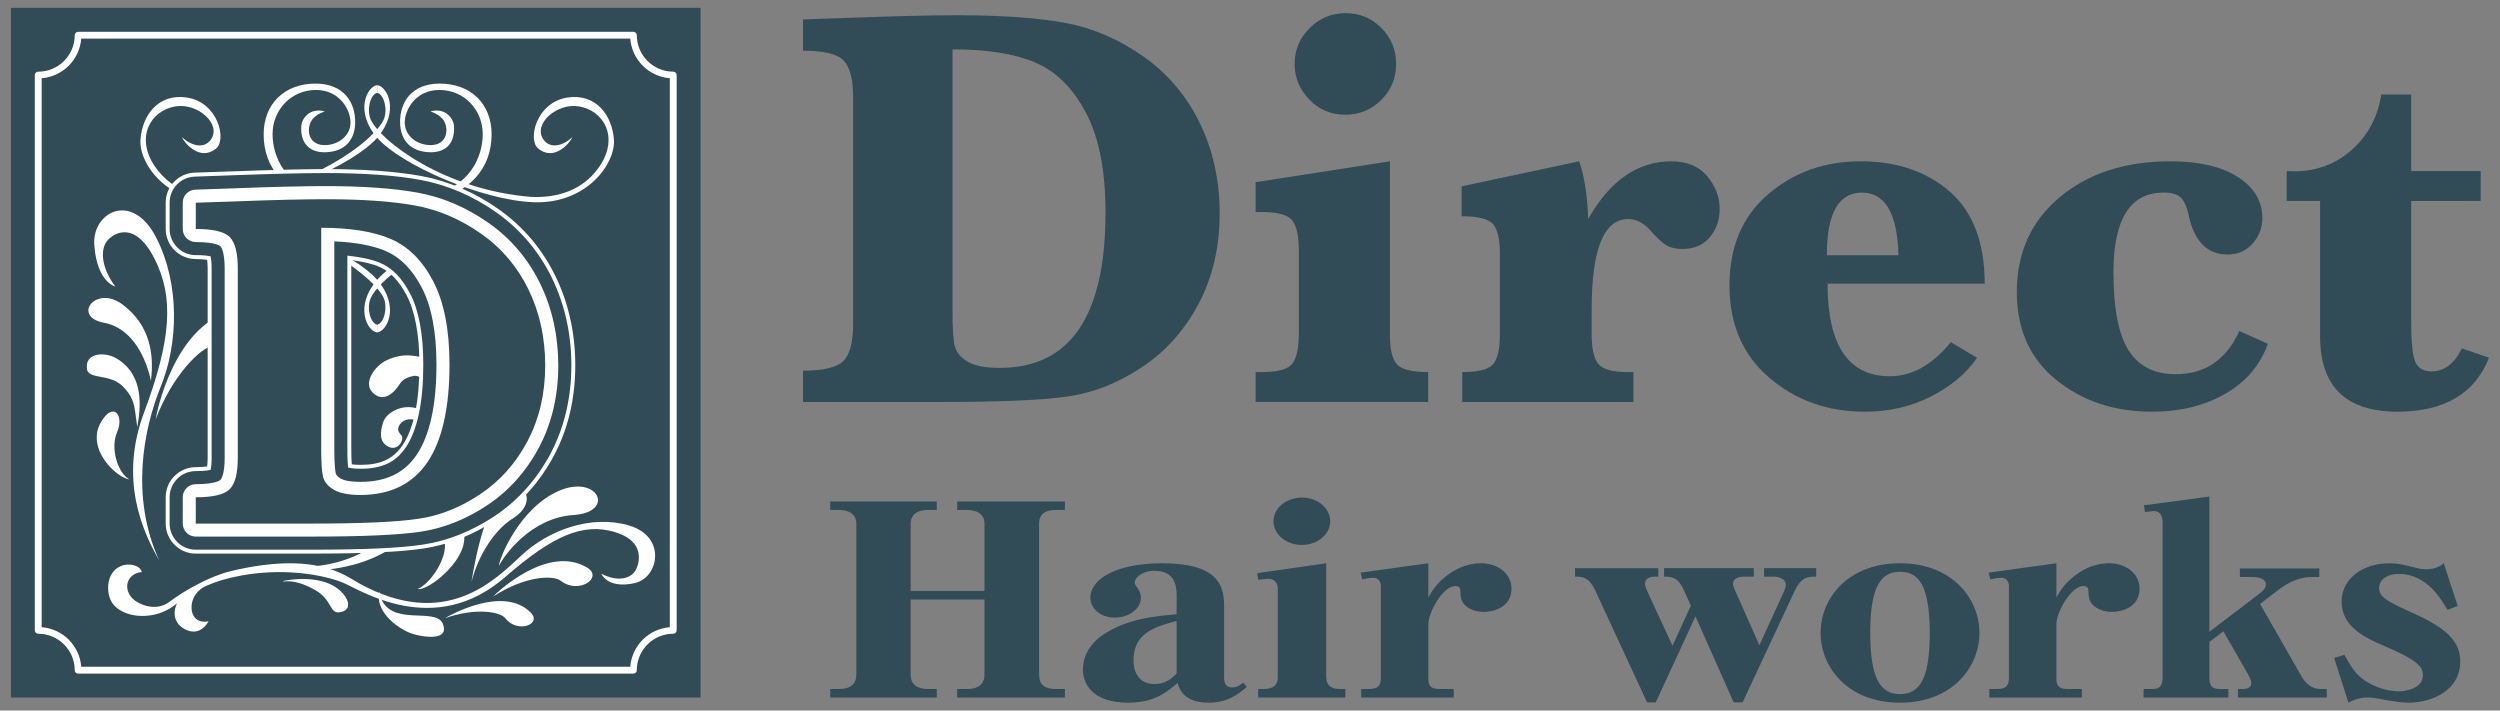
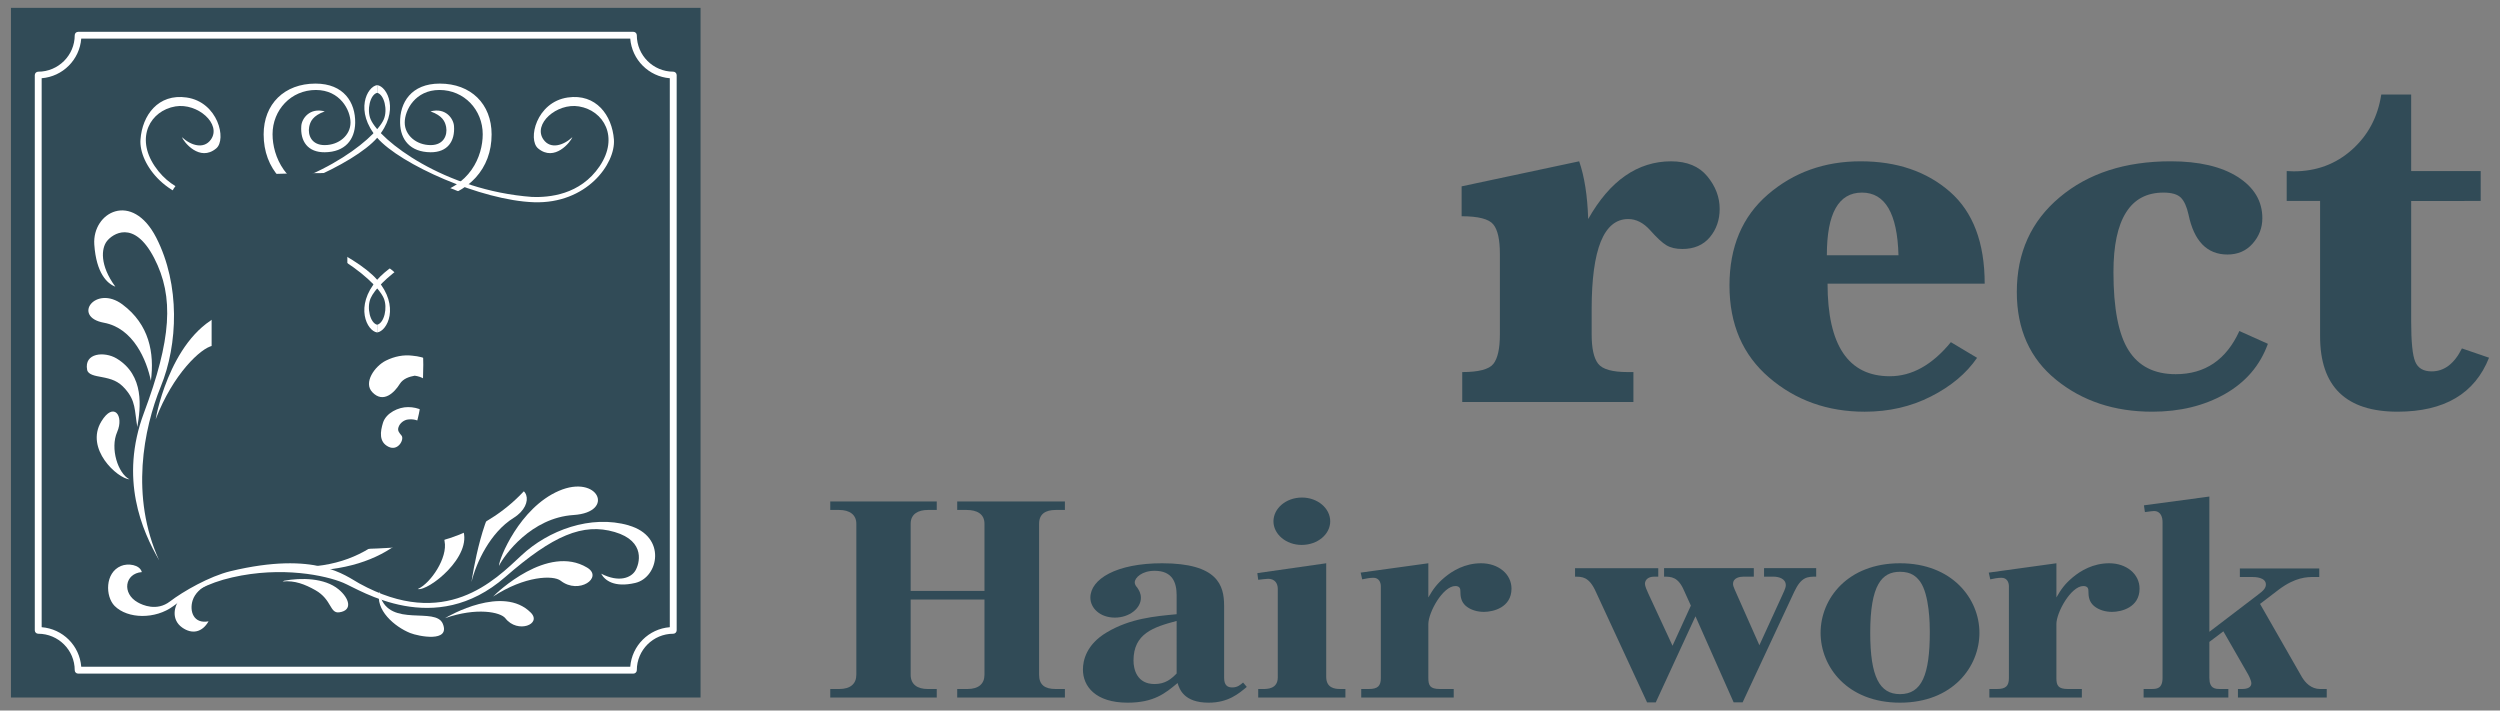
<svg xmlns="http://www.w3.org/2000/svg" xmlns:ns1="http://www.inkscape.org/namespaces/inkscape" xmlns:ns2="http://sodipodi.sourceforge.net/DTD/sodipodi-0.dtd" width="190" height="54" viewBox="0 0 190 54" id="svg2" version="1.1" ns1:version="1.1.1 (3bf5ae0d25, 2021-09-20)" ns2:docname="header_title.svg">
  <rect x="0" y="0" width="190" height="54" fill="#808080" stroke="none" />
  <defs id="defs4">
    <clipPath clipPathUnits="userSpaceOnUse" id="clipPath3277">
      <path d="m 511.983,1672 h 96.026 v 120 h -96.026 z" id="path3275" />
    </clipPath>
    <clipPath clipPathUnits="userSpaceOnUse" id="clipPath3289">
      <path d="m 884.99,1671.616 h 120.016 v 120 H 884.99 Z" id="path3287" />
    </clipPath>
    <clipPath clipPathUnits="userSpaceOnUse" id="clipPath3265">
      <path d="m 1264.541,1671.616 h 152.734 v 120 h -152.734 z" id="path3263" />
    </clipPath>
  </defs>
  <ns2:namedview id="base" pagecolor="#8a8a8a" bordercolor="#666666" borderopacity="1.0" ns1:pageopacity="1" ns1:pageshadow="2" ns1:zoom="2.8284271" ns1:cx="164.5791" ns1:cy="39.951533" ns1:document-units="px" ns1:current-layer="layer1" showgrid="false" units="in" ns1:window-width="1920" ns1:window-height="1009" ns1:window-x="1912" ns1:window-y="-8" ns1:window-maximized="1" ns1:snap-center="true" ns1:snap-nodes="false" ns1:pagecheckerboard="0" showguides="false" ns1:guide-bbox="true" ns1:snap-bbox="false" ns1:bbox-nodes="true">
    <ns2:guide position="482.857,74.286" orientation="0,-1" id="guide2745" />
    <ns1:grid type="xygrid" id="grid1667" />
  </ns2:namedview>
  <g ns1:label="レイヤー 1" ns1:groupmode="layer" id="layer1" transform="translate(0,-1042.362)">
    <g id="g1287" transform="translate(0.832,0.597)">
      <rect x="0" y="1042.362" class="st0" width="52.41" height="52.414" id="rect567-4" style="fill:#314b57" />
      <path class="st1" d="m 47.067,1044.701 c 0.126,1.605 1.405,2.88 3.006,3.01 0,0.223 0,41.26 0,41.721 -1.601,0.126 -2.88,1.4 -3.006,3.006 -0.465,0 -41.261,0 -41.725,0 -0.126,-1.607 -1.401,-2.88 -3.008,-3.006 0,-0.46 0,-41.262 0,-41.721 1.607,-0.13 2.881,-1.405 3.008,-3.01 0.465,0 41.26,0 41.725,0 z m -41.96,-0.517 c -0.145,0 -0.26,0.114 -0.26,0.258 0,1.526 -1.244,2.771 -2.774,2.771 -0.145,0 -0.261,0.12 -0.261,0.26 v 42.195 c 0,0.145 0.116,0.261 0.261,0.261 1.53,0 2.774,1.242 2.774,2.772 0,0.142 0.114,0.259 0.26,0.259 H 47.304 c 0.142,0 0.262,-0.117 0.262,-0.259 0,-1.53 1.242,-2.772 2.771,-2.772 0.14,0 0.258,-0.116 0.258,-0.261 v -42.196 c 0,-0.14 -0.118,-0.26 -0.258,-0.26 -1.529,0 -2.771,-1.245 -2.771,-2.771 0,-0.144 -0.12,-0.258 -0.262,-0.258 H 5.107 Z" id="path569-9" style="fill:#ffffff" />
      <path class="st1" d="m 12.993,1052.187 c 0.133,0.363 1.348,1.904 2.605,0.859 0.815,-0.676 0.141,-3.521 -2.244,-3.871 -2.162,-0.315 -3.377,1.35 -3.509,3.194 -0.139,1.847 2.068,4.899 6.069,4.766 4.004,-0.132 10.169,-2.88 11.92,-4.899 1.75,-2.025 0.762,-3.912 0,-4.002 0,0.36 0,0.584 0,0.584 0.538,0.134 0.812,1.304 0.498,2.025 -0.696,1.581 -5.58,5.394 -12.28,5.891 -1.261,0.042 -3.641,-0.137 -5.125,-2.339 -1.487,-2.208 -0.319,-4.227 1.572,-4.543 1.689,-0.282 3.529,1.347 2.698,2.518 -0.544,0.764 -1.532,0.449 -2.204,-0.183 z" id="path571-8" style="fill:#ffffff" />
      <path class="st1" d="m 42.672,1052.187 c -0.137,0.363 -1.351,1.904 -2.607,0.859 -0.812,-0.676 -0.137,-3.521 2.248,-3.871 2.16,-0.315 3.372,1.35 3.513,3.194 0.128,1.847 -2.075,4.899 -6.078,4.766 -3.994,-0.132 -10.164,-2.88 -11.914,-4.899 -1.75,-2.025 -0.762,-3.912 0,-4.002 0,0.36 0,0.584 0,0.584 -0.54,0.134 -0.807,1.304 -0.493,2.025 0.69,1.581 5.575,5.394 12.276,5.891 1.254,0.042 3.638,-0.137 5.126,-2.339 1.484,-2.208 0.316,-4.227 -1.574,-4.543 -1.691,-0.282 -3.525,1.347 -2.698,2.518 0.538,0.764 1.525,0.449 2.201,-0.183 z" id="path573-4" style="fill:#ffffff" />
      <path class="st1" d="m 19.205,1051.983 c 0,2.608 1.71,4.466 4.571,5.023 2.462,0.481 3.53,1.628 4.057,2.104 l 0.554,-0.617 c -0.566,-0.507 -1.871,-1.406 -4.559,-1.931 -2.977,-0.579 -3.946,-2.925 -3.946,-4.594 0,-1.847 1.405,-3.365 3.291,-3.365 1.837,0 2.634,1.529 2.634,2.476 0,0.965 -0.878,1.714 -1.967,1.714 -0.999,0 -1.288,-0.77 -1.176,-1.375 0.081,-0.417 0.275,-0.86 1.187,-1.186 -1.147,-0.312 -1.748,0.548 -1.785,1.11 -0.083,1.162 0.495,2.007 1.785,1.995 1.538,-0.016 2.284,-0.949 2.312,-2.232 0.024,-1.548 -0.855,-2.987 -3.018,-2.987 -2.356,0 -3.94,1.542 -3.94,3.865 z" id="path575-4" style="fill:#ffffff" />
      <path class="st1" d="m 36.53,1051.983 c 0,2.608 -1.707,4.466 -4.567,5.023 -2.46,0.481 -3.528,1.628 -4.055,2.104 l -0.557,-0.617 c 0.567,-0.507 1.876,-1.406 4.562,-1.931 2.982,-0.579 3.942,-2.925 3.942,-4.594 0,-1.847 -1.402,-3.365 -3.289,-3.365 -1.837,0 -2.639,1.529 -2.639,2.476 0,0.965 0.883,1.714 1.972,1.714 0.999,0 1.288,-0.77 1.176,-1.375 -0.081,-0.417 -0.273,-0.86 -1.19,-1.186 1.151,-0.312 1.748,0.548 1.787,1.11 0.086,1.162 -0.493,2.007 -1.787,1.995 -1.541,-0.016 -2.283,-0.949 -2.31,-2.232 -0.032,-1.548 0.852,-2.987 3.017,-2.987 2.362,0 3.938,1.542 3.938,3.865 z" id="path577-5" style="fill:#ffffff" />
      <path class="st1" d="m 27.833,1063.029 c -1.644,-1.9 -7.173,-4.43 -11.15,-4.848 v 0.407 c 6.375,0.676 10.973,4.302 11.648,5.835 0.31,0.721 0.04,1.889 -0.499,2.023 0,0 0,0.225 0,0.585 0.764,-0.091 1.752,-1.979 10e-4,-4.002 z" id="path579-2" style="fill:#ffffff" />
      <path class="st1" d="m 27.833,1063.029 c 1.23,-1.418 4.628,-3.19 7.923,-4.17 1.117,-0.331 0.999,0.067 -0.018,0.35 -4.653,1.293 -7.85,3.958 -8.399,5.215 -0.315,0.721 -0.046,1.889 0.493,2.023 0,0 0,0.225 0,0.585 -0.76,-0.092 -1.753,-1.98 10e-4,-4.003 z" id="path581-0" style="fill:#ffffff" />
      <path class="st1" d="m 11.002,1073.628 c 0.063,-0.473 1.344,-6.935 5.645,-8.19 1.808,-0.53 0.85,2.23 -1.322,2.606 -0.875,0.153 -3.017,2.151 -4.323,5.584 z" id="path583-2" style="fill:#ffffff" />
      <path class="st1" d="m 10.636,1070.708 c 0.277,-2.123 -0.124,-4.285 -2.162,-5.805 -2.041,-1.521 -3.861,0.936 -1.414,1.389 2.253,0.412 3.256,2.854 3.576,4.416 z" id="path585-5" style="fill:#ffffff" />
      <path class="st1" d="m 9.013,1078.199 c -0.929,-0.079 -3.405,-2.323 -2.144,-4.402 0.928,-1.539 1.748,-0.45 1.203,0.8 -0.546,1.245 0.052,3.14 0.941,3.602 z" id="path587-7" style="fill:#ffffff" />
      <path class="st1" d="m 11.26,1084.343 c -1.295,-2.243 -3.026,-6.178 -1.156,-11.191 2.081,-5.575 2.316,-8.814 0.777,-11.783 -1.541,-2.974 -3.182,-1.81 -3.595,-1.268 -0.417,0.542 -0.549,1.822 0.648,3.449 -0.608,-0.219 -1.451,-1.008 -1.6,-3.202 -0.164,-2.452 2.874,-4.101 4.71,-0.519 1.83,3.584 1.651,8.118 0.343,11.315 -1.302,3.2 -2.335,8.358 -0.127,13.199 z" id="path589-9" style="fill:#ffffff" />
      <path class="st1" d="m 9.603,1074.213 c 0.252,-1.44 0.567,-3.928 -1.586,-5.212 -0.901,-0.534 -2.479,-0.432 -2.226,0.877 0.074,0.363 0.608,0.453 1.088,0.54 0.769,0.145 1.281,0.302 1.808,0.91 0.806,0.921 0.696,1.585 0.916,2.885 z" id="path591-9" style="fill:#ffffff" />
      <path class="st1" d="m 36.644,1087.105 c 0.265,-0.293 4.15,-3.998 7.142,-2.205 1.261,0.753 -0.625,2.083 -2.008,0.999 -0.562,-0.436 -2.725,-0.374 -5.134,1.206 z" id="path593-7" style="fill:#ffffff" />
      <path class="st1" d="m 32.988,1088.75 c 0.293,-0.191 4.41,-2.537 6.512,-0.433 0.893,0.885 -0.999,1.625 -1.92,0.442 -0.362,-0.479 -2.204,-0.855 -4.592,-0.01 z" id="path595-1" style="fill:#ffffff" />
      <path class="st1" d="m 37.089,1084.775 c 0,-0.544 1.565,-4.411 4.551,-5.704 2.991,-1.293 4.33,1.624 1.119,1.835 -3.215,0.205 -5.267,3.037 -5.67,3.869 z" id="path597-4" style="fill:#ffffff" />
      <path class="st1" d="m 35,1085.996 c 0.048,-0.315 0.885,-5.949 2.561,-6.863 1.671,-0.912 2.378,0.917 0.628,2 -1.745,1.089 -2.821,3.356 -3.189,4.863 z" id="path599-2" style="fill:#ffffff" />
      <path class="st1" d="m 30.919,1086.532 c 0.787,0.18 4.204,-2.468 3.422,-4.539 -0.577,-1.527 -1.648,-0.351 -1.386,0.905 0.254,1.252 -1.053,3.195 -2.036,3.634 z" id="path601-3" style="fill:#ffffff" />
      <path class="st1" d="m 46.952,1081.692 c -2.897,-0.831 -6.117,0.375 -8.163,2.291 -2.026,1.885 -5.776,5.725 -12.318,2.121 -1.057,-0.579 -3.272,-2.49 -9.788,-0.928 -1.597,0.387 -3.598,1.535 -4.602,2.302 -1.002,0.766 -2.088,0.269 -2.435,0.073 -1.234,-0.68 -1.002,-2.205 0.301,-2.307 -0.155,-0.575 -1.067,-0.686 -1.584,-0.465 -1.233,0.512 -1.193,2.322 -0.484,3.038 0.995,0.995 3.098,1.029 4.465,0.01 1.389,-1.043 2.545,-1.736 4.463,-2.178 3.786,-0.871 7.116,-0.148 8.443,0.406 1.331,0.552 6.929,4.264 12.327,-0.446 3.627,-3.162 5.895,-4.118 8.305,-3.412 2.411,0.707 1.875,2.458 1.561,2.955 -0.315,0.504 -1.207,0.917 -2.587,0.211 0.265,0.499 0.984,1.079 2.587,0.706 1.786,-0.412 2.415,-3.54 -0.491,-4.372 z" id="path603-2" style="fill:#ffffff" />
      <path class="st1" d="m 30.191,1072.705 c -0.734,-0.012 -1.685,0.445 -1.916,1.189 -0.204,0.664 -0.331,1.462 0.425,1.829 0.727,0.354 1.207,-0.567 0.987,-0.851 -0.175,-0.216 -0.323,-0.363 -0.237,-0.628 0.099,-0.328 0.43,-0.565 0.723,-0.597 1.772,-0.202 1.652,2.029 1.48,3.411 0.496,-0.985 0.773,-2.259 0.335,-3.324 -0.289,-0.716 -1.046,-1.024 -1.797,-1.029 z" id="path605-5" style="fill:#ffffff" />
      <path class="st1" d="m 15.726,1085.863 c -1.471,0.331 -2.233,0.655 -2.767,1.262 -0.641,0.719 -0.761,1.75 0.048,2.329 0.761,0.54 1.529,0.374 2.011,-0.469 -1.135,0.215 -1.469,-0.762 -1.211,-1.588 0.354,-1.12 1.919,-1.534 1.919,-1.534 z" id="path607-7" style="fill:#ffffff" />
      <path class="st1" d="m 20.767,1085.9 c 1.266,-0.238 3.073,-0.225 4.135,0.657 0.804,0.663 1.1,1.596 0.056,1.744 -0.739,0.109 -0.559,-0.969 -1.819,-1.681 -0.785,-0.442 -1.58,-0.761 -2.49,-0.66 z" id="path609-9" style="fill:#ffffff" />
      <path class="st1" d="m 28.014,1086.704 c -0.376,1.414 1.154,2.698 2.326,3.17 0.632,0.253 3.069,0.742 2.483,-0.699 -0.545,-1.327 -4.008,0.307 -4.763,-2.118 z" id="path611-4" style="fill:#ffffff" />
      <path class="st1" d="m 30.5,1068.796 c -0.66,-0.079 -1.342,0.047 -2.005,0.376 -0.85,0.423 -1.729,1.678 -1.03,2.401 0.833,0.874 1.681,0.024 2.084,-0.627 0.263,-0.419 0.742,-0.555 1.137,-0.629 2.17,0.293 2.561,3.713 1.369,6.785 -1.409,3.643 -4.254,7.94 -10.531,7.743 -0.302,-0.01 0.062,0.323 0.367,0.324 7.109,0.026 9.562,-3.483 11.402,-7.363 1.755,-3.69 1.06,-8.68 -2.793,-9.01 z" id="path613-3" style="fill:#ffffff" />
-       <path class="st1" d="m 25.866,1075.859 c 0,0 0,-13.68 0,-14.325 0.863,0.11 1.573,0.272 2.1,0.497 0.827,0.352 1.514,1.059 2.099,2.166 0.649,1.235 0.977,3.013 0.977,5.284 0,2.811 -0.436,4.876 -1.287,6.133 -0.706,1.037 -1.659,1.479 -3.184,1.479 -0.319,0 -0.528,-0.02 -0.668,-0.042 -0.024,-0.308 -0.037,-0.691 -0.037,-1.192 z m -8.972,-21.073 h 0.006 l -2.93,0.098 c -1.241,0.043 -2.21,1.047 -2.21,2.287 v 1.995 c 0,1.262 1.026,2.287 2.287,2.287 0.358,0 0.635,0.025 0.862,0.059 0.023,0.179 0.04,0.385 0.04,0.637 v 14.427 c 0,0.258 -0.017,0.46 -0.04,0.637 -0.231,0.034 -0.508,0.055 -0.862,0.055 -1.261,0 -2.287,1.028 -2.287,2.29 v 1.996 c 0,1.262 1.026,2.285 2.287,2.285 h 8.77 c 3.973,0 6.755,-0.122 8.493,-0.381 1.944,-0.292 3.837,-1.039 5.618,-2.226 1.823,-1.219 3.29,-2.862 4.361,-4.882 1.062,-2.013 1.6,-4.306 1.6,-6.816 0,-2.433 -0.503,-4.707 -1.495,-6.755 -1.015,-2.092 -2.478,-3.818 -4.359,-5.134 -1.826,-1.28 -3.802,-2.125 -5.874,-2.507 -1.886,-0.344 -4.325,-0.522 -7.253,-0.522 -1.695,0 -4.063,0.06 -7.014,0.17 z" id="path615-9" style="fill:#ffffff" />
      <path class="st0" d="m 25.567,1075.859 c 0,0 0,-13.646 0,-14.667 1.027,0.105 1.882,0.293 2.513,0.562 0.894,0.382 1.631,1.136 2.248,2.306 0.671,1.276 1.01,3.103 1.01,5.421 0,2.876 -0.448,4.995 -1.342,6.301 -0.752,1.116 -1.81,1.608 -3.424,1.608 -0.561,0 -0.835,-0.059 -0.946,-0.094 -0.029,-0.218 -0.059,-0.637 -0.059,-1.437 z m -8.662,-20.776 h 0.005 l -2.926,0.104 c -1.084,0.034 -1.925,0.906 -1.925,1.984 v 1.995 c 0,1.098 0.889,1.988 1.987,1.988 0.617,0 0.945,0.051 1.127,0.094 0.034,0.156 0.078,0.427 0.078,0.901 v 14.427 c 0,0.48 -0.044,0.746 -0.078,0.901 -0.187,0.042 -0.523,0.091 -1.127,0.091 -1.098,0 -1.987,0.894 -1.987,1.99 v 1.996 c 0,1.096 0.889,1.987 1.987,1.987 h 8.77 c 3.961,0 6.722,-0.121 8.447,-0.379 1.9,-0.282 3.751,-1.016 5.5,-2.178 1.783,-1.189 3.216,-2.794 4.259,-4.77 1.038,-1.974 1.569,-4.22 1.569,-6.679 0,-2.389 -0.496,-4.616 -1.467,-6.625 -0.993,-2.045 -2.431,-3.735 -4.258,-5.02 -1.795,-1.256 -3.728,-2.08 -5.76,-2.454 -1.869,-0.348 -4.29,-0.518 -7.199,-0.518 -1.688,10e-4 -4.046,0.056 -7.002,0.165 z" id="path617-0" style="fill:#314b57" />
-       <path class="st1" d="m 25.054,1078.136 v 0 c -0.145,-0.09 -0.324,-0.222 -0.36,-0.364 -0.039,-0.129 -0.118,-0.57 -0.118,-1.913 0,0 0,-13.941 0,-15.751 1.589,0.071 2.901,0.31 3.895,0.73 1.113,0.476 2.007,1.375 2.736,2.758 0.753,1.422 1.131,3.403 1.131,5.886 0,3.076 -0.51,5.382 -1.515,6.863 -0.933,1.374 -2.326,2.041 -4.25,2.041 -0.953,-10e-4 -1.362,-0.16 -1.519,-0.25 z m -8.115,-22.058 c 10e-4,0 10e-4,0 0.005,0 l -2.93,0.101 c -0.536,0.017 -0.958,0.456 -0.958,0.992 v 1.995 c 0,0.551 0.441,0.996 0.991,0.996 1.557,0 1.871,0.317 1.875,0.32 0.051,0.055 0.32,0.405 0.32,1.667 v 14.427 c 0,1.314 -0.289,1.631 -0.32,1.658 -0.036,0.038 -0.387,0.328 -1.875,0.328 -0.55,0 -0.991,0.449 -0.991,0.996 v 1.996 c 0,0.547 0.441,0.992 0.991,0.992 h 8.77 c 3.91,0 6.623,-0.12 8.301,-0.368 1.756,-0.261 3.467,-0.941 5.097,-2.025 1.642,-1.094 2.962,-2.575 3.929,-4.404 0.964,-1.826 1.453,-3.918 1.453,-6.214 0,-2.237 -0.46,-4.321 -1.366,-6.193 -0.914,-1.89 -2.238,-3.447 -3.935,-4.637 -1.675,-1.174 -3.481,-1.948 -5.368,-2.294 -1.808,-0.332 -4.166,-0.502 -7.018,-0.502 -1.68,0 -4.022,0.057 -6.971,0.169 z" id="path619-8" style="fill:#ffffff" />
      <path class="st0" d="m 23.58,1059.076 v 16.783 c 0,1.079 0.048,1.807 0.148,2.175 0.106,0.374 0.374,0.69 0.812,0.953 0.442,0.262 1.119,0.394 2.031,0.394 2.255,0 3.949,-0.83 5.077,-2.478 1.119,-1.652 1.682,-4.13 1.682,-7.423 0,-2.656 -0.414,-4.773 -1.245,-6.352 -0.825,-1.576 -1.904,-2.642 -3.225,-3.205 -1.322,-0.565 -3.083,-0.847 -5.28,-0.847 z m -9.533,22.479 v -1.996 c 1.287,0 2.142,-0.2 2.564,-0.602 0.417,-0.401 0.628,-1.192 0.628,-2.38 v -14.427 c 0,-1.151 -0.2,-1.933 -0.591,-2.353 -0.399,-0.418 -1.265,-0.631 -2.6,-0.631 v -1.995 l 2.929,-0.098 c 2.947,-0.113 5.258,-0.167 6.932,-0.167 2.802,0 5.082,0.161 6.839,0.484 1.752,0.325 3.412,1.035 4.973,2.13 1.568,1.098 2.767,2.515 3.617,4.257 0.842,1.742 1.265,3.662 1.265,5.76 0,2.143 -0.45,4.06 -1.343,5.75 -0.889,1.686 -2.087,3.034 -3.601,4.039 -1.508,1.008 -3.071,1.631 -4.687,1.865 -1.621,0.247 -4.337,0.366 -8.155,0.366 h -8.77 z" id="path621-6" style="fill:#314b57" />
-       <path class="st0" d="m 71.56,1045.515 v 20.012 c 0,1.285 0.059,2.151 0.184,2.589 0.125,0.442 0.441,0.823 0.969,1.137 0.522,0.313 1.324,0.471 2.42,0.471 2.694,0 4.708,-0.981 6.047,-2.956 1.339,-1.972 2.006,-4.922 2.006,-8.85 0,-3.167 -0.487,-5.695 -1.479,-7.572 -0.992,-1.877 -2.272,-3.151 -3.849,-3.824 -1.573,-0.674 -3.673,-1.007 -6.298,-1.007 z m -11.363,26.8 v -2.381 c 1.533,0 2.55,-0.235 3.052,-0.717 0.5,-0.475 0.756,-1.428 0.756,-2.835 v -17.206 c 0,-1.373 -0.239,-2.307 -0.715,-2.806 -0.469,-0.5 -1.506,-0.752 -3.092,-0.752 v -2.377 l 3.489,-0.121 c 3.518,-0.13 6.272,-0.196 8.275,-0.196 3.339,0 6.058,0.194 8.15,0.578 2.087,0.383 4.07,1.233 5.932,2.54 1.863,1.307 3.299,2.997 4.308,5.077 1.006,2.077 1.511,4.365 1.511,6.866 0,2.554 -0.532,4.84 -1.594,6.854 -1.066,2.014 -2.495,3.621 -4.295,4.818 -1.8,1.202 -3.666,1.944 -5.594,2.232 -1.932,0.285 -5.171,0.426 -9.723,0.426 z" id="path625-0" style="fill:#314b57" />
-       <path class="st0" d="m 97.558,1046.624 c 0,-1.051 0.381,-1.959 1.136,-2.718 0.764,-0.76 1.674,-1.14 2.735,-1.14 1.073,0 1.984,0.374 2.729,1.129 0.745,0.756 1.116,1.662 1.116,2.729 0,1.067 -0.374,1.976 -1.125,2.728 -0.752,0.753 -1.666,1.131 -2.72,1.131 -1.106,0 -2.029,-0.387 -2.762,-1.162 -0.741,-0.775 -1.109,-1.675 -1.109,-2.697 z m 7.244,7.4 v 13.162 c 0,1.09 0.168,1.836 0.511,2.245 0.343,0.405 1.139,0.61 2.398,0.61 v 2.273 H 94.597 v -2.273 h 0.491 c 1.219,0 1.984,-0.212 2.307,-0.647 0.315,-0.434 0.481,-1.17 0.481,-2.22 v -6.425 c 0,-1.064 -0.167,-1.807 -0.497,-2.232 -0.325,-0.424 -1.089,-0.636 -2.291,-0.636 h -0.491 v -2.271 z" id="path627-7" style="fill:#314b57" />
      <path class="st0" d="m 119.871,1058.411 c 0.827,-1.459 1.761,-2.558 2.817,-3.288 1.05,-0.73 2.22,-1.098 3.482,-1.098 1.209,0 2.128,0.381 2.753,1.14 0.627,0.758 0.94,1.584 0.94,2.478 0,0.838 -0.25,1.553 -0.746,2.15 -0.498,0.594 -1.198,0.895 -2.093,0.895 -0.489,0 -0.889,-0.094 -1.202,-0.28 -0.315,-0.184 -0.725,-0.565 -1.241,-1.145 -0.507,-0.567 -1.072,-0.851 -1.666,-0.851 -0.926,0 -1.619,0.569 -2.087,1.714 -0.46,1.14 -0.694,2.851 -0.694,5.136 v 1.916 c 0,1.065 0.164,1.808 0.493,2.229 0.327,0.425 1.077,0.636 2.255,0.636 h 0.426 v 2.273 h -13.01 v -2.273 c 1.245,0 2.041,-0.207 2.368,-0.624 0.327,-0.417 0.493,-1.158 0.493,-2.231 v -6.133 c 0,-1.088 -0.167,-1.835 -0.507,-2.243 -0.335,-0.407 -1.14,-0.612 -2.401,-0.612 v -2.272 l 8.934,-1.904 c 0.4,1.152 0.629,2.613 0.686,4.387 z" id="path629-4" style="fill:#314b57" />
      <path class="st0" d="m 138.009,1061.163 h 5.444 c -0.086,-3.176 -1.011,-4.761 -2.778,-4.761 -0.887,0 -1.557,0.395 -2,1.187 -0.444,0.788 -0.666,1.979 -0.666,3.574 z m 0.053,2.163 c 0,2.338 0.395,4.095 1.182,5.269 0.791,1.178 1.975,1.764 3.553,1.764 1.679,0 3.224,-0.863 4.637,-2.589 l 1.992,1.19 c -0.816,1.187 -1.98,2.162 -3.505,2.936 -1.515,0.774 -3.197,1.159 -5.036,1.159 -2.826,0 -5.245,-0.865 -7.255,-2.588 -2.022,-1.732 -3.022,-4.064 -3.022,-7.003 0,-2.936 0.973,-5.245 2.926,-6.924 1.947,-1.675 4.294,-2.516 7.039,-2.516 2.76,0 5.02,0.772 6.785,2.31 1.762,1.541 2.646,3.873 2.646,6.992 z" id="path631-3" style="fill:#314b57" />
      <path class="st0" d="m 169.36,1066.922 2.167,0.973 c -0.594,1.648 -1.687,2.917 -3.267,3.816 -1.581,0.893 -3.416,1.343 -5.526,1.343 -2.869,0 -5.302,-0.805 -7.295,-2.42 -1.994,-1.612 -2.993,-3.838 -2.993,-6.676 0,-2.981 1.085,-5.38 3.259,-7.202 2.169,-1.822 4.983,-2.732 8.439,-2.732 2.144,0 3.842,0.395 5.091,1.186 1.245,0.796 1.871,1.839 1.871,3.135 0,0.735 -0.246,1.377 -0.737,1.933 -0.487,0.554 -1.128,0.831 -1.912,0.831 -1.55,0 -2.541,-1.012 -2.962,-3.037 -0.132,-0.598 -0.325,-1.027 -0.579,-1.284 -0.255,-0.254 -0.695,-0.386 -1.323,-0.386 -1.269,0 -2.216,0.504 -2.847,1.513 -0.636,1.003 -0.956,2.515 -0.956,4.529 0,2.758 0.383,4.742 1.151,5.947 0.76,1.205 1.951,1.812 3.581,1.812 2.23,0 3.843,-1.095 4.838,-3.281 z" id="path633-4" style="fill:#314b57" />
      <path class="st0" d="m 182.417,1057.039 v 9.166 c 0,1.537 0.1,2.548 0.306,3.043 0.202,0.496 0.624,0.742 1.252,0.742 0.956,0 1.722,-0.584 2.299,-1.745 l 2.061,0.707 c -1.081,2.732 -3.399,4.102 -6.955,4.102 -1.955,0 -3.424,-0.476 -4.411,-1.432 -0.981,-0.954 -1.474,-2.385 -1.474,-4.294 v -10.289 h -2.538 v -2.273 l 0.53,0.021 c 1.732,0 3.208,-0.551 4.435,-1.648 1.225,-1.097 1.962,-2.491 2.222,-4.188 h 2.272 v 5.815 h 5.285 v 2.273 z" id="path635-5" style="fill:#314b57" />
      <path class="st0" d="m 73.988,1087.327 h -5.61 v 5.718 c 0,0.747 0.52,1.084 1.3,1.084 h 0.683 v 0.648 h -8.094 v -0.648 h 0.686 c 0.846,0 1.296,-0.394 1.296,-1.084 v -11.478 c 0,-0.688 -0.518,-1.045 -1.296,-1.045 h -0.686 v -0.648 h 8.094 v 0.648 h -0.683 c -0.71,0 -1.3,0.296 -1.3,1.045 v 5.11 h 5.61 v -5.11 c 0,-0.749 -0.589,-1.045 -1.343,-1.045 h -0.729 v -0.648 h 8.185 v 0.648 h -0.706 c -0.756,0 -1.256,0.296 -1.256,1.045 v 11.478 c 0,0.769 0.432,1.084 1.256,1.084 h 0.706 v 0.648 h -8.185 v -0.648 h 0.78 c 0.848,0 1.292,-0.394 1.292,-1.084 z" id="path637-1" style="fill:#314b57" />
      <path class="st0" d="m 88.592,1092.951 c -0.402,0.41 -0.852,0.801 -1.678,0.801 -1.339,0 -1.6,-1.12 -1.6,-1.785 0,-2.048 1.508,-2.54 3.278,-3.01 z m 3.608,-5.155 c 0,-1.553 -0.493,-3.223 -4.716,-3.223 -3.469,0 -5.448,1.198 -5.448,2.616 0,0.785 0.727,1.514 1.861,1.514 1.109,0 1.979,-0.711 1.979,-1.498 0,-0.35 -0.136,-0.566 -0.278,-0.785 -0.093,-0.097 -0.19,-0.237 -0.19,-0.394 0,-0.352 0.545,-0.881 1.506,-0.881 1.371,0 1.678,0.901 1.678,1.865 v 1.435 c -1.678,0.16 -3.516,0.315 -5.306,1.377 -1.561,0.924 -1.816,2.144 -1.816,2.83 0,1.261 0.944,2.516 3.395,2.516 1.988,0 2.86,-0.706 3.798,-1.494 0.142,0.454 0.471,1.494 2.364,1.494 1.482,0 2.287,-0.687 2.896,-1.198 l -0.28,-0.333 c -0.19,0.156 -0.403,0.373 -0.823,0.373 -0.355,0 -0.619,-0.155 -0.619,-0.729 v -5.485 z" id="path639-2" style="fill:#314b57" />
      <path class="st0" d="m 99.96,1084.573 v 8.633 c 0,0.863 0.68,0.922 1.062,0.922 h 0.398 v 0.648 h -6.628 v -0.648 h 0.382 c 0.301,0 1.105,0 1.105,-0.885 v -6.725 c 0,-0.432 -0.237,-0.765 -0.734,-0.765 -0.091,0 -0.632,0.058 -0.753,0.077 l -0.067,-0.508 z m 0.305,-3.185 c 0,0.964 -0.937,1.791 -2.171,1.791 -1.197,0 -2.143,-0.827 -2.143,-1.791 0,-0.981 0.946,-1.81 2.169,-1.81 1.179,0 2.145,0.81 2.145,1.81 z" id="path641-9" style="fill:#314b57" />
      <path class="st0" d="m 107.722,1084.573 v 2.596 c 0.354,-0.612 0.637,-1.023 1.249,-1.533 0.587,-0.491 1.533,-1.063 2.756,-1.063 1.326,0 2.315,0.825 2.315,1.927 0,1.436 -1.39,1.768 -2.099,1.768 -0.475,0 -0.992,-0.133 -1.37,-0.45 -0.351,-0.313 -0.419,-0.669 -0.419,-1.178 0,-0.099 -0.028,-0.336 -0.379,-0.336 -0.949,0 -2.053,2.003 -2.053,2.891 v 4.106 c 0,0.571 0.138,0.828 0.872,0.828 h 1.057 v 0.648 h -7.029 v -0.648 h 0.589 c 0.667,0 0.901,-0.237 0.901,-0.828 v -6.976 c 0,-0.297 -0.145,-0.649 -0.567,-0.649 -0.237,0 -0.606,0.059 -0.85,0.12 l -0.117,-0.512 z" id="path643-1" style="fill:#314b57" />
      <path class="st0" d="m 128.024,1088.605 -3.018,6.542 h -0.66 l -3.941,-8.508 c -0.493,-1.046 -1.012,-1.046 -1.534,-1.046 v -0.647 h 6.324 v 0.647 h -0.333 c -0.379,0 -0.679,0.2 -0.679,0.552 0,0.157 0.163,0.531 0.254,0.726 l 1.842,3.971 1.394,-3.048 -0.523,-1.156 c -0.449,-1.046 -0.99,-1.046 -1.513,-1.046 v -0.647 h 6.82 v 0.647 h -0.799 c -0.262,0 -0.78,0.081 -0.78,0.552 0,0.097 0,0.157 0.258,0.726 l 1.744,3.932 1.746,-3.813 c 0.238,-0.511 0.261,-0.629 0.261,-0.749 0,-0.489 -0.516,-0.649 -0.946,-0.649 h -0.706 v -0.647 h 3.962 v 0.647 c -0.658,0 -1.132,0 -1.673,1.162 l -3.918,8.392 h -0.682 z" id="path645-7" style="fill:#314b57" />
      <path class="st0" d="m 143.568,1085.221 c 0.874,0 1.248,0.373 1.533,0.749 0.707,1.003 0.733,3.243 0.733,3.811 0,3.286 -0.614,4.738 -2.265,4.738 -1.555,0 -2.264,-1.314 -2.264,-4.658 -0.001,-3.677 0.895,-4.64 2.263,-4.64 z m 0,9.947 c 4.009,0 6.037,-2.731 6.037,-5.307 0,-2.596 -2.073,-5.288 -6.037,-5.288 -3.986,0 -6.035,2.692 -6.035,5.288 0,2.576 2.026,5.307 6.035,5.307 z" id="path647-2" style="fill:#314b57" />
      <path class="st0" d="m 155.455,1084.573 v 2.596 c 0.351,-0.612 0.639,-1.023 1.249,-1.533 0.589,-0.491 1.535,-1.063 2.764,-1.063 1.318,0 2.307,0.825 2.307,1.927 0,1.436 -1.39,1.768 -2.095,1.768 -0.473,0 -0.992,-0.133 -1.37,-0.45 -0.356,-0.313 -0.425,-0.669 -0.425,-1.178 0,-0.099 -0.023,-0.336 -0.381,-0.336 -0.941,0 -2.05,2.003 -2.05,2.891 v 4.106 c 0,0.571 0.142,0.828 0.877,0.828 h 1.058 v 0.648 h -7.03 v -0.648 h 0.591 c 0.66,0 0.895,-0.237 0.895,-0.828 v -6.976 c 0,-0.297 -0.138,-0.649 -0.569,-0.649 -0.235,0 -0.613,0.059 -0.847,0.12 l -0.117,-0.512 z" id="path649-0" style="fill:#314b57" />
      <path class="st0" d="m 176,1094.128 v 0.648 h -6.748 v -0.648 h 0.331 c 0.376,0 0.688,-0.12 0.688,-0.433 0,-0.237 -0.26,-0.71 -0.312,-0.788 l -1.815,-3.162 -1.064,0.804 v 2.731 c 0,0.809 0.426,0.848 0.804,0.848 h 0.639 v 0.648 h -6.44 v -0.648 h 0.569 c 0.401,0 0.87,0 0.87,-0.848 v -11.834 c 0,-0.351 -0.118,-0.843 -0.659,-0.843 -0.145,0 -0.307,0.04 -0.682,0.081 l -0.074,-0.514 4.973,-0.668 v 10.28 l 3.682,-2.808 c 0.452,-0.333 0.613,-0.532 0.613,-0.789 0,-0.547 -0.828,-0.567 -1.011,-0.567 h -0.968 v -0.648 h 6.036 v 0.648 h -0.401 c -0.519,0 -1.414,0 -2.71,0.983 l -1.39,1.061 3.184,5.563 c 0.261,0.432 0.702,0.905 1.386,0.905 h 0.499 z" id="path651-5" style="fill:#314b57" />
-       <path class="st0" d="m 176.564,1091.77 0.777,-0.239 c 0.57,1.024 0.852,1.395 1.277,1.749 0.706,0.591 1.863,1.026 2.853,1.026 0.589,0 1.839,-0.237 1.839,-1.221 0,-0.67 -0.425,-1.141 -2.88,-2.202 -1.481,-0.629 -3.302,-1.456 -3.302,-3.4 0,-1.631 1.465,-2.909 3.658,-2.909 0.516,0 0.943,0.079 1.556,0.235 0.731,0.196 0.921,0.218 1.18,0.218 0.194,0 0.871,0 1.37,-0.453 l 1.061,3.244 -0.778,0.294 c -0.472,-0.805 -1.58,-2.732 -3.704,-2.732 -0.774,0 -1.487,0.374 -1.487,1.061 0,0.668 0.475,0.983 2.619,1.944 2.736,1.219 3.544,2.281 3.544,3.657 0,2.225 -2.2,3.126 -3.922,3.126 -0.657,0 -1.461,-0.155 -1.795,-0.212 -0.827,-0.16 -0.965,-0.179 -1.319,-0.179 -0.493,0 -1.015,0.137 -1.463,0.391 z" id="path653-5" style="fill:#314b57" />
    </g>
  </g>
</svg>